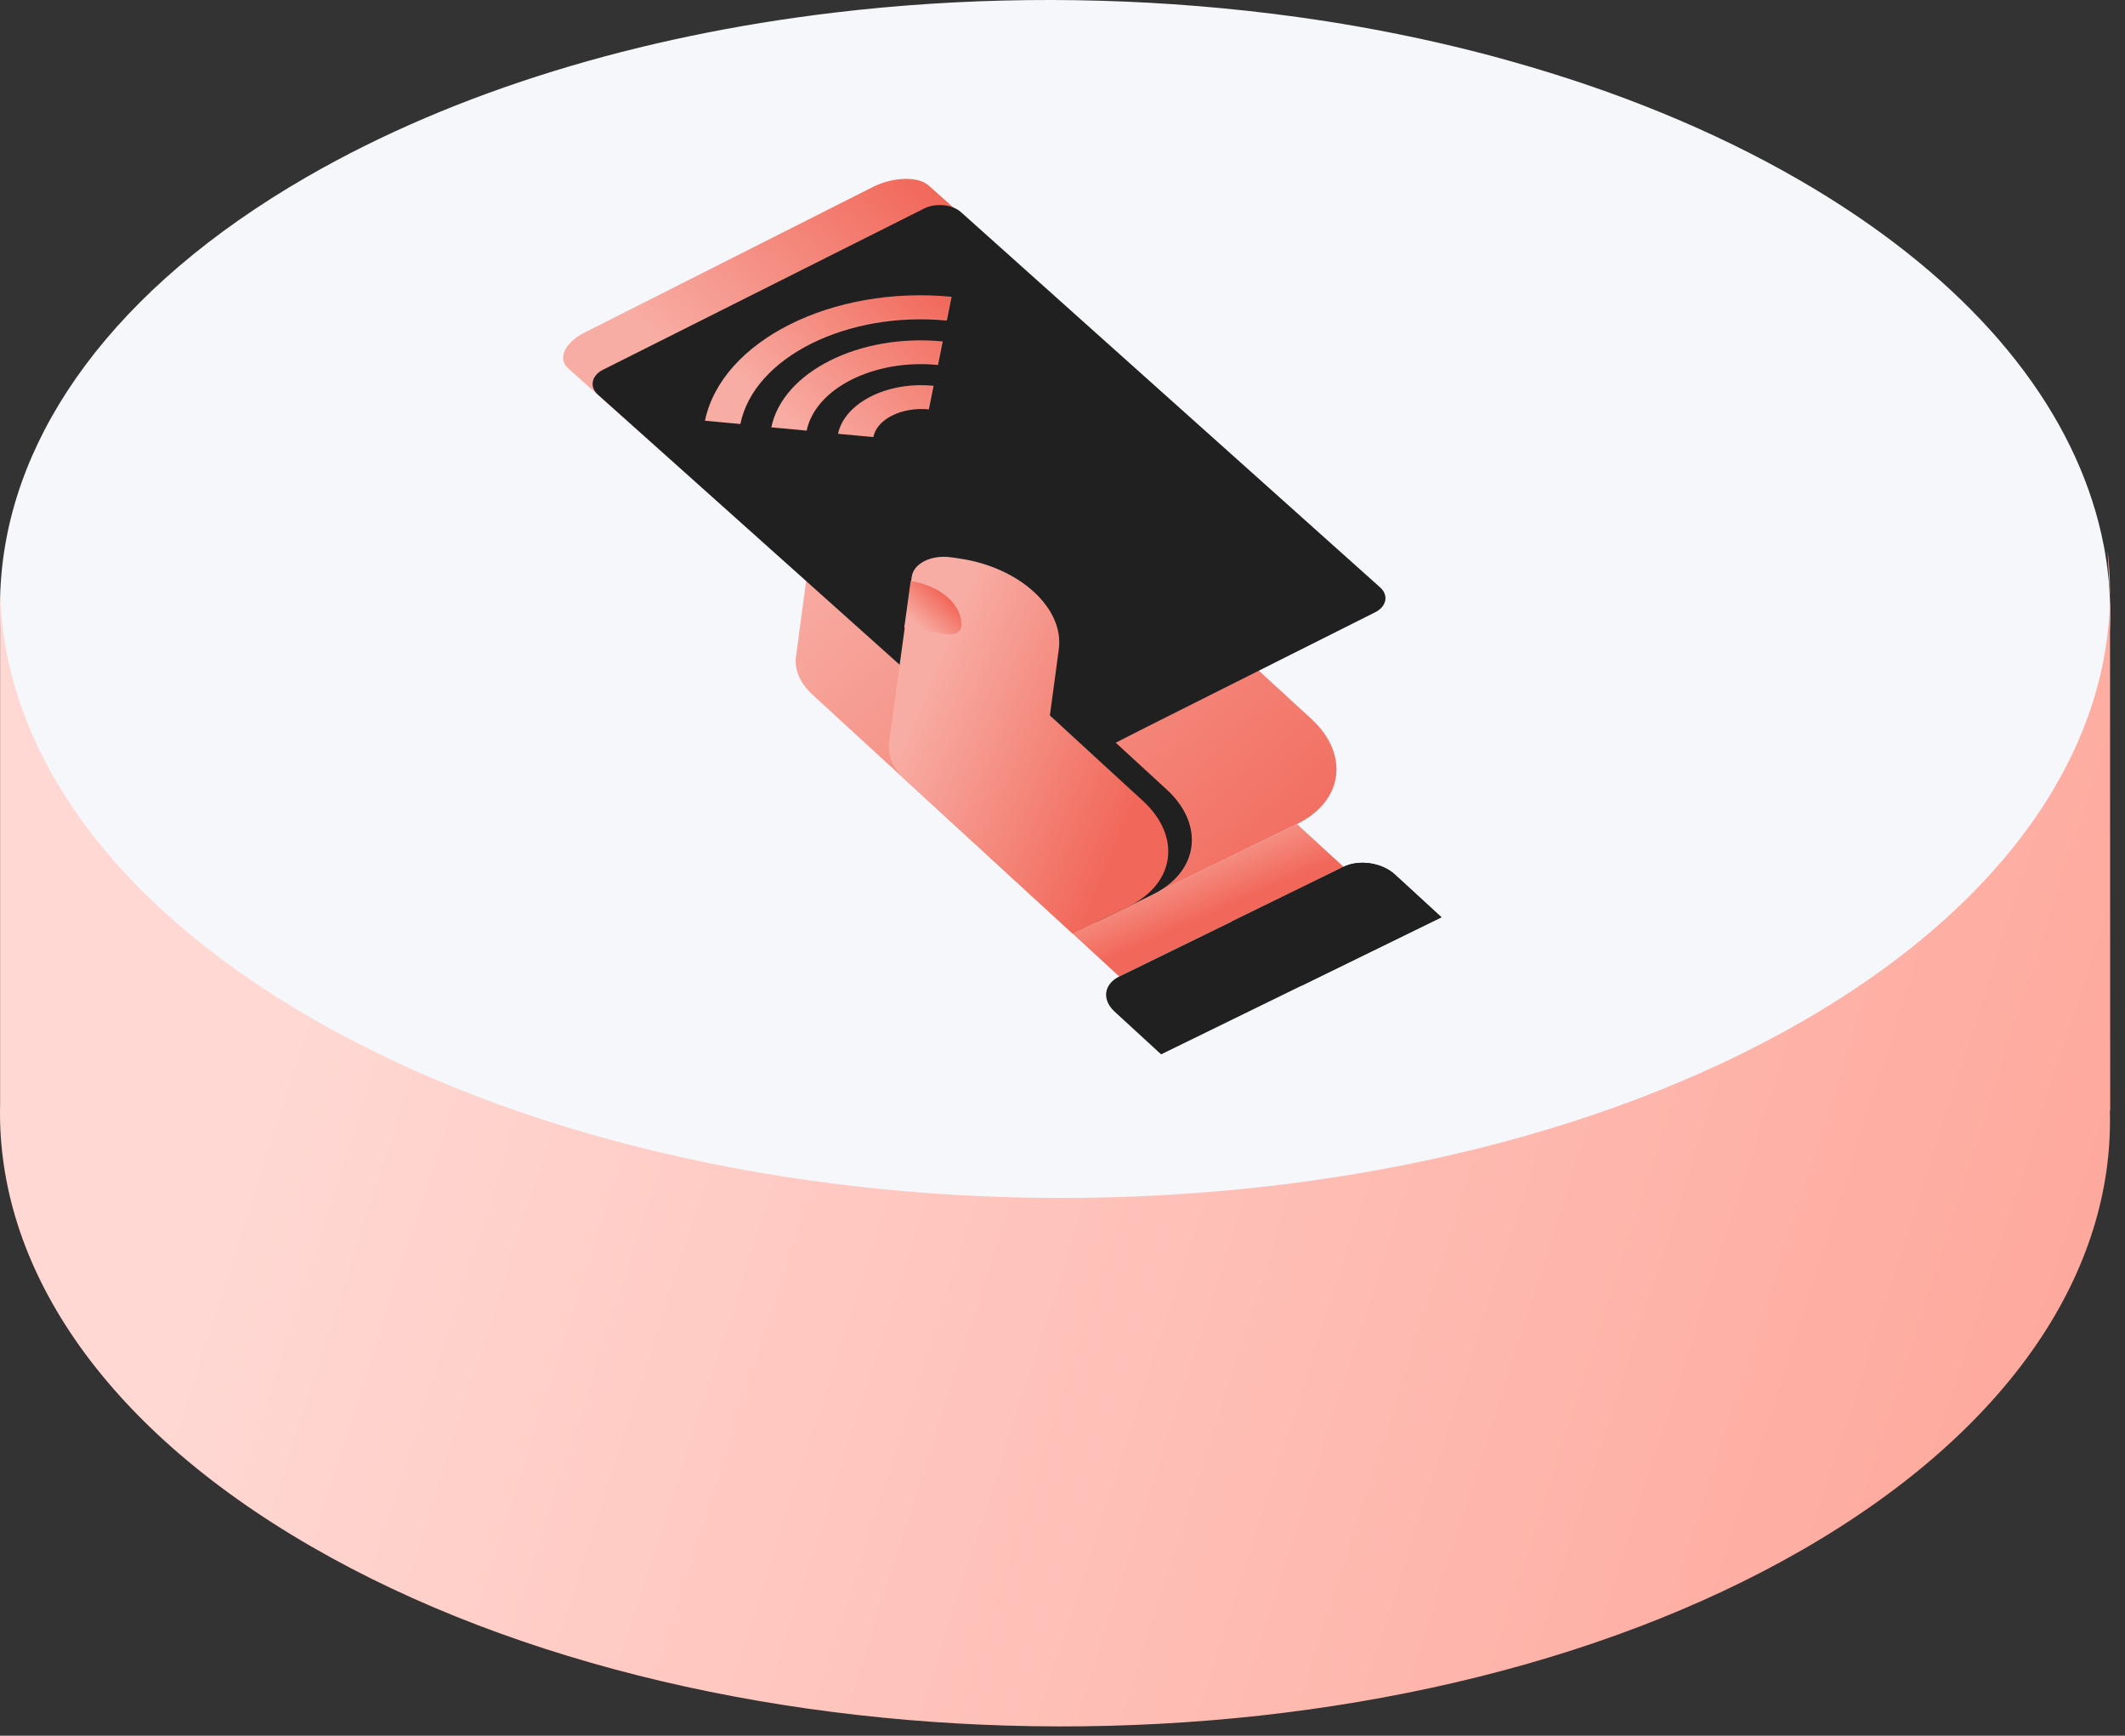
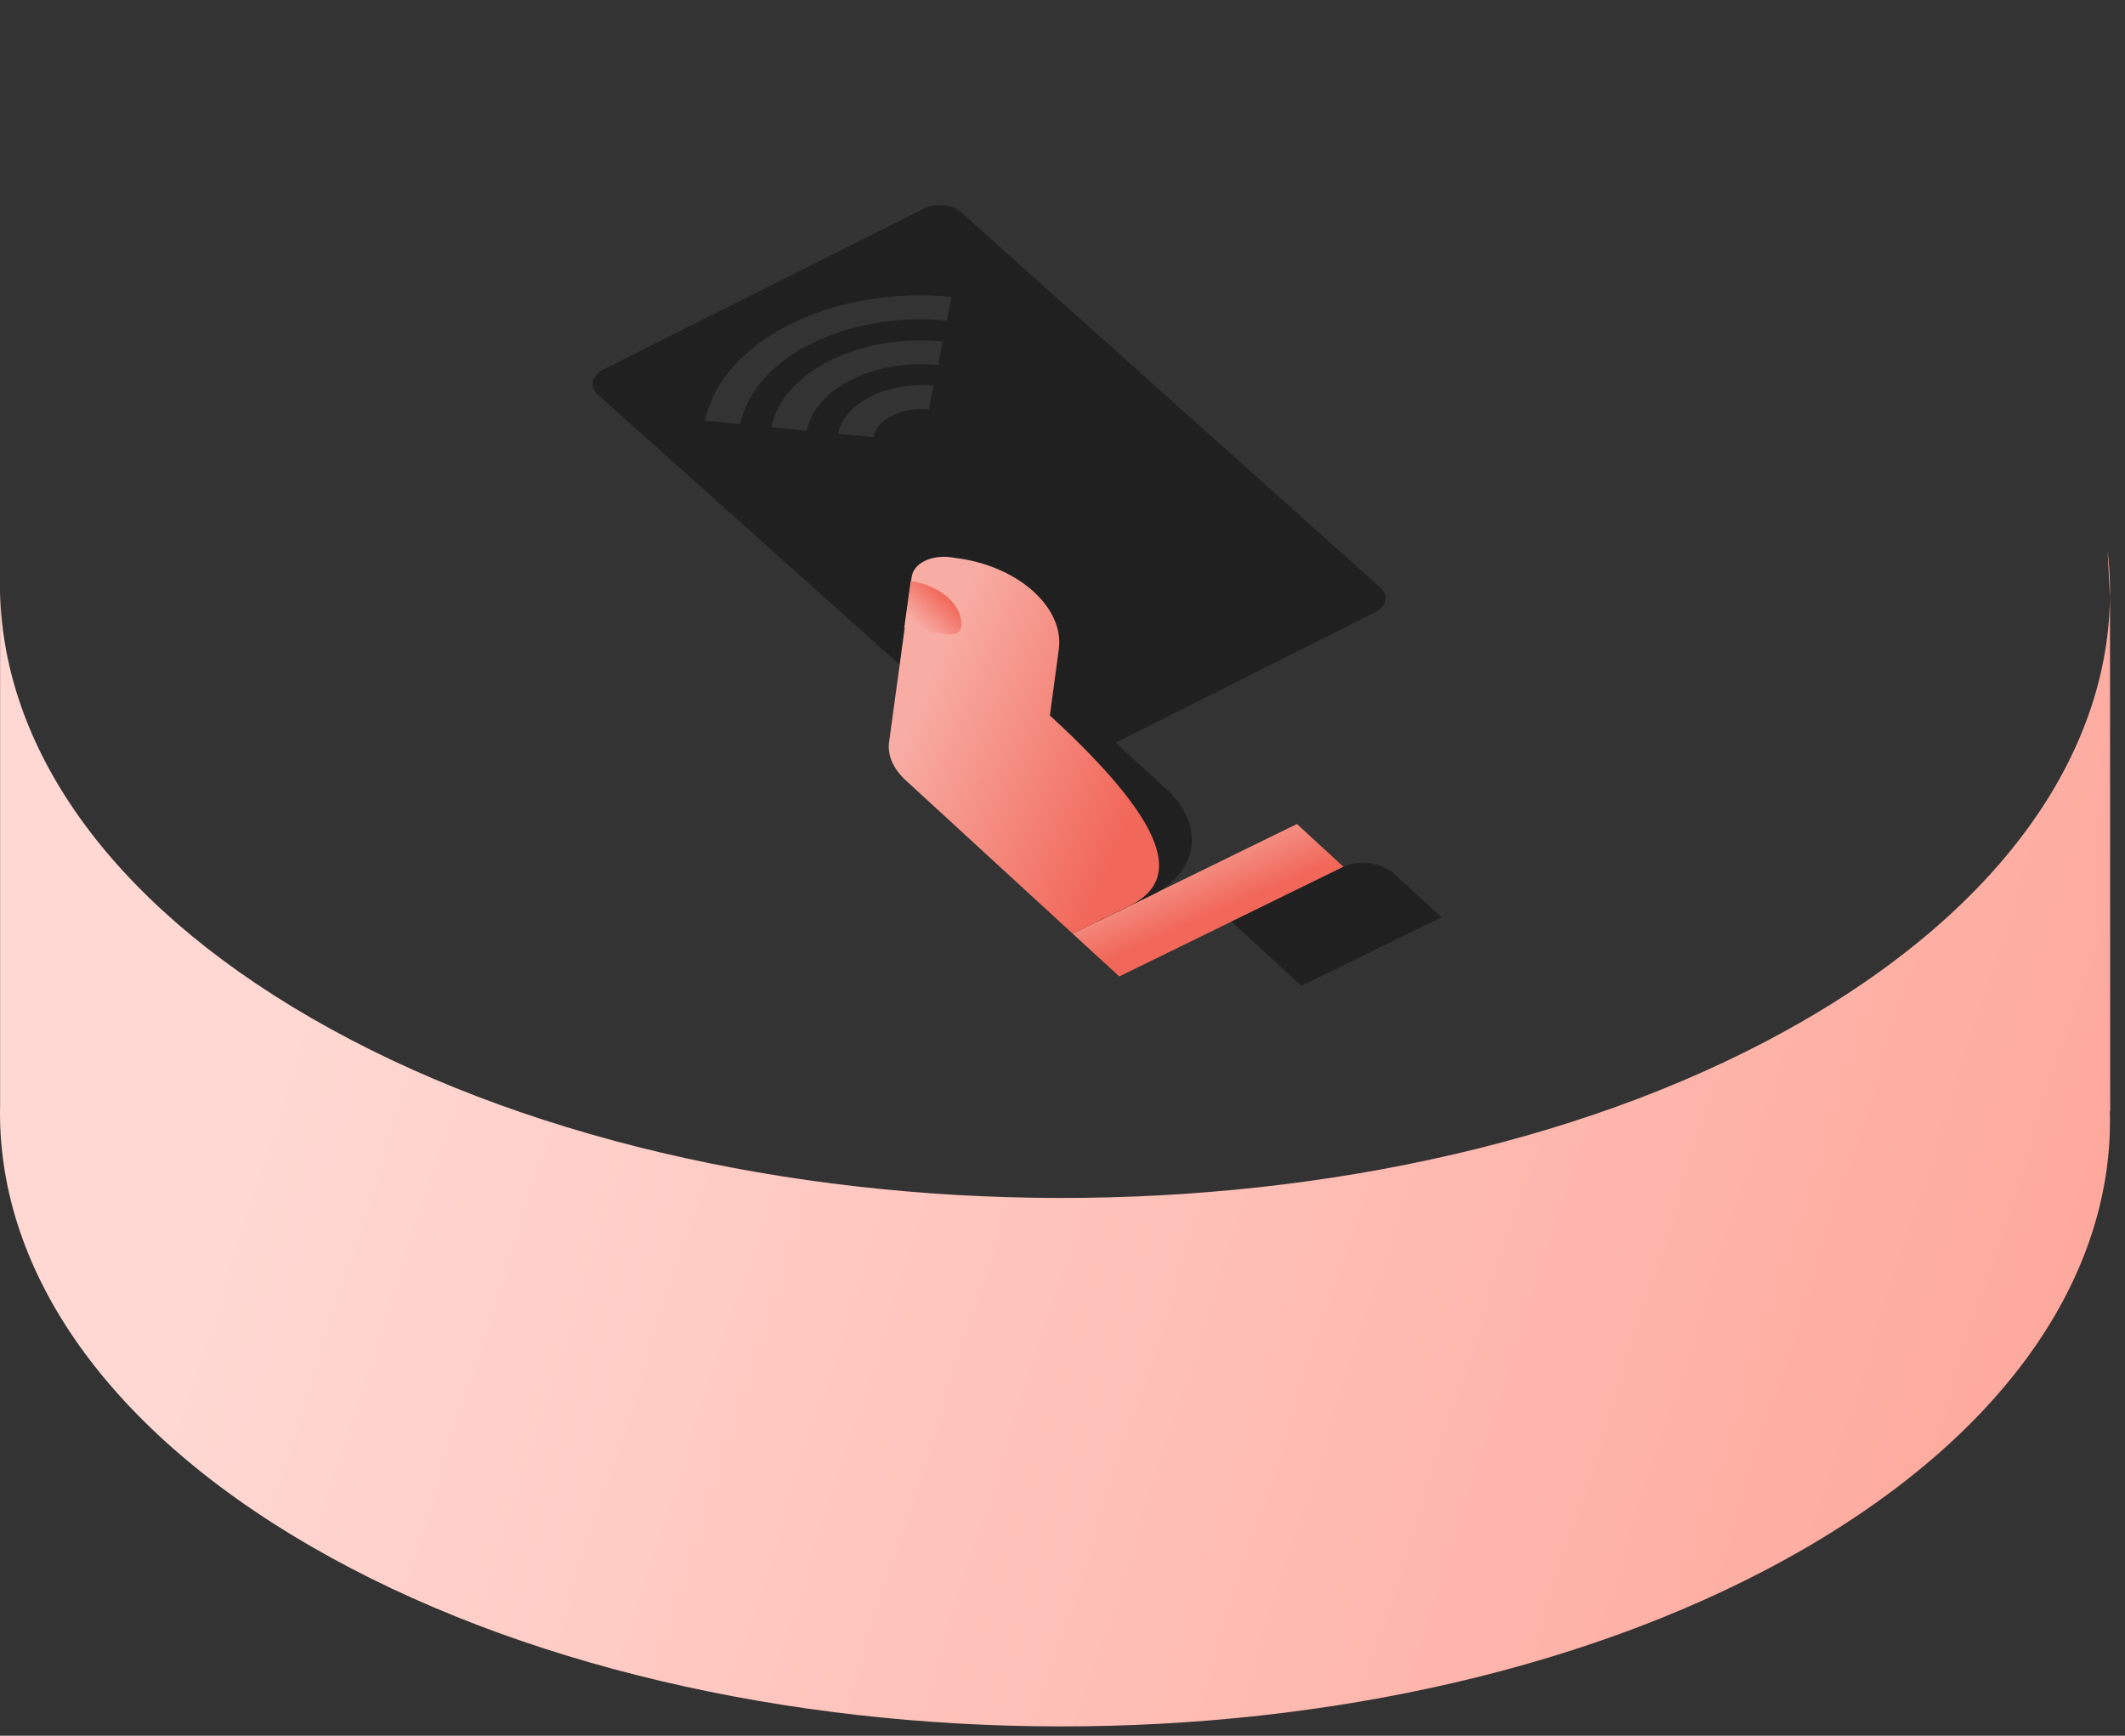
<svg xmlns="http://www.w3.org/2000/svg" width="120" height="98" viewBox="0 0 120 98" fill="none">
  <rect x="0" y="0" width="120" height="98" fill="#333333" stroke="none" />
-   <path d="M119.163 34.455C119.173 35.462 119.099 36.472 118.956 37.475C118.937 37.612 118.918 37.746 118.892 37.886C118.851 38.154 118.8 38.425 118.746 38.695C118.685 38.969 118.624 39.243 118.558 39.517C118.491 39.785 118.421 40.056 118.341 40.323C118.303 40.46 118.258 40.597 118.217 40.737C118.13 41.005 118.041 41.276 117.949 41.54C117.71 42.216 117.436 42.885 117.123 43.554C116.999 43.818 116.872 44.08 116.735 44.344C116.524 44.758 116.298 45.169 116.062 45.58C115.925 45.806 115.791 46.033 115.648 46.259C115.31 46.797 114.95 47.332 114.561 47.868C114.376 48.123 114.185 48.377 113.991 48.629C113.892 48.757 113.79 48.887 113.688 49.015C113.487 49.266 113.277 49.515 113.067 49.767C112.853 50.018 112.63 50.267 112.404 50.515C112.066 50.888 111.715 51.254 111.349 51.624C109.29 53.695 106.82 55.673 103.949 57.508C103.611 57.725 103.267 57.942 102.917 58.152C102.566 58.365 102.212 58.572 101.849 58.783C78.652 72.17 40.926 72.103 17.579 58.63C6.056 51.977 0.198 43.302 0.007 34.611C-0.002 34.312 -0.002 34.012 0.007 33.713C0.014 33.47 0.02 33.225 0.039 32.986C0.045 32.894 0.052 32.801 0.058 32.709C0.664 24.442 6.413 16.289 17.318 9.993C25.782 5.109 36.181 2.012 47.109 0.713C54.308 -0.148 61.739 -0.227 68.999 0.464C70.988 0.652 72.963 0.901 74.92 1.203C77.365 1.589 79.774 2.063 82.132 2.627C82.457 2.704 82.782 2.783 83.104 2.866C83.869 3.057 84.624 3.258 85.376 3.475C91.227 5.116 96.718 7.339 101.581 10.146C110.479 15.285 116.002 21.628 118.143 28.255C118.424 29.115 118.644 29.979 118.809 30.848C118.825 30.934 118.844 31.02 118.857 31.106C118.924 31.495 118.981 31.881 119.026 32.269C119.048 32.464 119.067 32.658 119.087 32.852C119.099 33.024 119.115 33.196 119.125 33.368C119.138 33.55 119.144 33.732 119.15 33.916C119.15 33.916 119.15 33.923 119.15 33.926C119.16 34.108 119.163 34.289 119.163 34.468V34.455Z" fill="#F5F7FA" />
-   <path d="M46.393 26.325L44.95 37.064C44.843 37.805 45.188 38.585 45.88 39.219L60.578 52.718L73.241 46.526C75.873 45.24 76.221 42.579 74.046 40.583L54.308 22.456L46.393 26.325Z" fill="url(#paint0_linear_68_1139)" />
  <path d="M73.239 46.525L60.575 52.716L63.205 55.131L75.868 48.94L73.239 46.525Z" fill="url(#paint1_linear_68_1139)" />
-   <path d="M81.399 51.791L65.569 59.529L62.94 57.115C62.215 56.449 62.324 55.566 63.208 55.133L75.872 48.942C76.756 48.51 78.045 48.71 78.769 49.376L81.399 51.791Z" fill="#202020" />
  <path d="M69.542 52.037L75.874 48.941C76.758 48.509 78.047 48.709 78.772 49.374L81.401 51.789L73.486 55.659L69.542 52.037Z" fill="#202020" />
-   <path d="M52.449 10.482L66.626 23.097C67.216 23.639 66.8 24.53 65.686 25.098L49.363 33.339C48.233 33.892 46.832 33.936 46.242 33.394L32.065 20.78C31.475 20.238 31.891 19.347 33.005 18.779L49.328 10.538C50.458 9.985 51.859 9.941 52.449 10.482Z" fill="url(#paint2_linear_68_1139)" />
-   <path d="M47.267 24.445L49.265 24.631C49.488 23.621 50.89 22.912 52.377 23.062L52.648 21.72C50.031 21.458 47.618 22.685 47.251 24.43L47.267 24.445ZM43.521 24.071L45.518 24.257C46.02 21.853 49.354 20.199 52.913 20.547L53.185 19.204C48.495 18.745 44.167 20.933 43.504 24.056L43.521 24.071ZM39.774 23.697L41.772 23.883C42.568 20.101 47.801 17.472 53.43 18.041L53.701 16.698C46.959 16.033 40.715 19.18 39.774 23.697Z" fill="url(#paint3_linear_68_1139)" />
  <path d="M52.166 11.784L34.058 20.873C33.4 21.195 33.267 21.853 33.776 22.292L53.59 40.026C58.946 44.713 57.93 44.475 64.77 41.036L77.645 34.575C78.303 34.254 78.437 33.595 77.927 33.157L54.276 11.986C53.787 11.537 52.828 11.437 52.166 11.784ZM52.433 23.11C50.926 22.969 49.507 23.663 49.322 24.678L47.324 24.493C47.692 22.747 50.104 21.52 52.721 21.783L52.45 23.125L52.433 23.11ZM52.95 20.604C49.39 20.257 46.056 21.91 45.554 24.314L43.557 24.129C44.203 20.99 48.548 18.818 53.237 19.277L52.966 20.619L52.95 20.604ZM53.466 18.098C47.834 17.555 42.584 20.169 41.808 23.94L39.81 23.754C40.751 19.238 47.012 16.106 53.737 16.756L53.466 18.098Z" fill="#202020" />
  <path d="M51.54 41.241L52.817 31.912C52.928 31.146 53.935 30.653 55.058 30.816L55.544 30.887C58.928 31.391 61.44 33.697 61.123 36.011L60.62 39.743L65.879 44.573C68.053 46.57 67.706 49.231 65.074 50.517L61.908 52.065L52.469 43.396C51.778 42.762 51.433 41.982 51.54 41.241Z" fill="#202020" />
-   <path d="M50.208 41.893L51.485 32.564C51.596 31.798 52.603 31.306 53.726 31.468L54.212 31.539C57.596 32.043 60.108 34.35 59.791 36.663L59.288 40.396L64.547 45.225C66.721 47.222 66.374 49.883 63.742 51.169L60.576 52.717L51.137 44.048C50.446 43.414 50.101 42.634 50.208 41.893Z" fill="url(#paint4_linear_68_1139)" />
+   <path d="M50.208 41.893L51.485 32.564C51.596 31.798 52.603 31.306 53.726 31.468L54.212 31.539C57.596 32.043 60.108 34.35 59.791 36.663L59.288 40.396C66.721 47.222 66.374 49.883 63.742 51.169L60.576 52.717L51.137 44.048C50.446 43.414 50.101 42.634 50.208 41.893Z" fill="url(#paint4_linear_68_1139)" />
  <path d="M51.427 32.805C53.165 33.071 54.429 34.231 54.276 35.421C54.235 35.702 53.885 35.873 53.474 35.813L51.063 35.45L51.427 32.805Z" fill="url(#paint5_linear_68_1139)" />
  <path d="M119.157 33.812L119.017 31.095C120.136 40.635 114.416 50.366 101.839 57.633C78.644 71.034 40.918 70.964 17.58 57.48C6.057 50.822 0.197 42.14 0.006 33.442V62.349C-0.214 71.356 5.643 80.424 17.58 87.317C40.921 100.802 78.644 100.868 101.839 87.471C113.635 80.657 119.396 71.672 119.145 62.712H119.164L119.154 33.808L119.157 33.812Z" fill="url(#paint6_linear_68_1139)" />
  <defs>
    <linearGradient id="paint0_linear_68_1139" x1="37.153" y1="26.431" x2="67.039" y2="58.581" gradientUnits="userSpaceOnUse">
      <stop offset="0.21" stop-color="#F8ADA4" />
      <stop offset="1" stop-color="#F16759" />
    </linearGradient>
    <linearGradient id="paint1_linear_68_1139" x1="64.069" y1="46.667" x2="66.599" y2="52.453" gradientUnits="userSpaceOnUse">
      <stop offset="0.21" stop-color="#F8ADA4" />
      <stop offset="1" stop-color="#F16759" />
    </linearGradient>
    <linearGradient id="paint2_linear_68_1139" x1="38.892" y1="27.049" x2="53.55" y2="11.088" gradientUnits="userSpaceOnUse">
      <stop offset="0.21" stop-color="#F8ADA4" />
      <stop offset="1" stop-color="#F16759" />
    </linearGradient>
    <linearGradient id="paint3_linear_68_1139" x1="40.65" y1="24.502" x2="50.523" y2="13.751" gradientUnits="userSpaceOnUse">
      <stop offset="0.21" stop-color="#F8ADA4" />
      <stop offset="1" stop-color="#F16759" />
    </linearGradient>
    <linearGradient id="paint4_linear_68_1139" x1="47.861" y1="39.507" x2="63.902" y2="46.293" gradientUnits="userSpaceOnUse">
      <stop offset="0.21" stop-color="#F8ADA4" />
      <stop offset="1" stop-color="#F16759" />
    </linearGradient>
    <linearGradient id="paint5_linear_68_1139" x1="50.81" y1="35.218" x2="52.784" y2="33.068" gradientUnits="userSpaceOnUse">
      <stop offset="0.21" stop-color="#F8ADA4" />
      <stop offset="1" stop-color="#F16759" />
    </linearGradient>
    <linearGradient id="paint6_linear_68_1139" x1="-3.454" y1="41.205" x2="171.557" y2="97.513" gradientUnits="userSpaceOnUse">
      <stop offset="0.13" stop-color="#FFD8D3" />
      <stop offset="1" stop-color="#FD8D7D" />
    </linearGradient>
  </defs>
</svg>